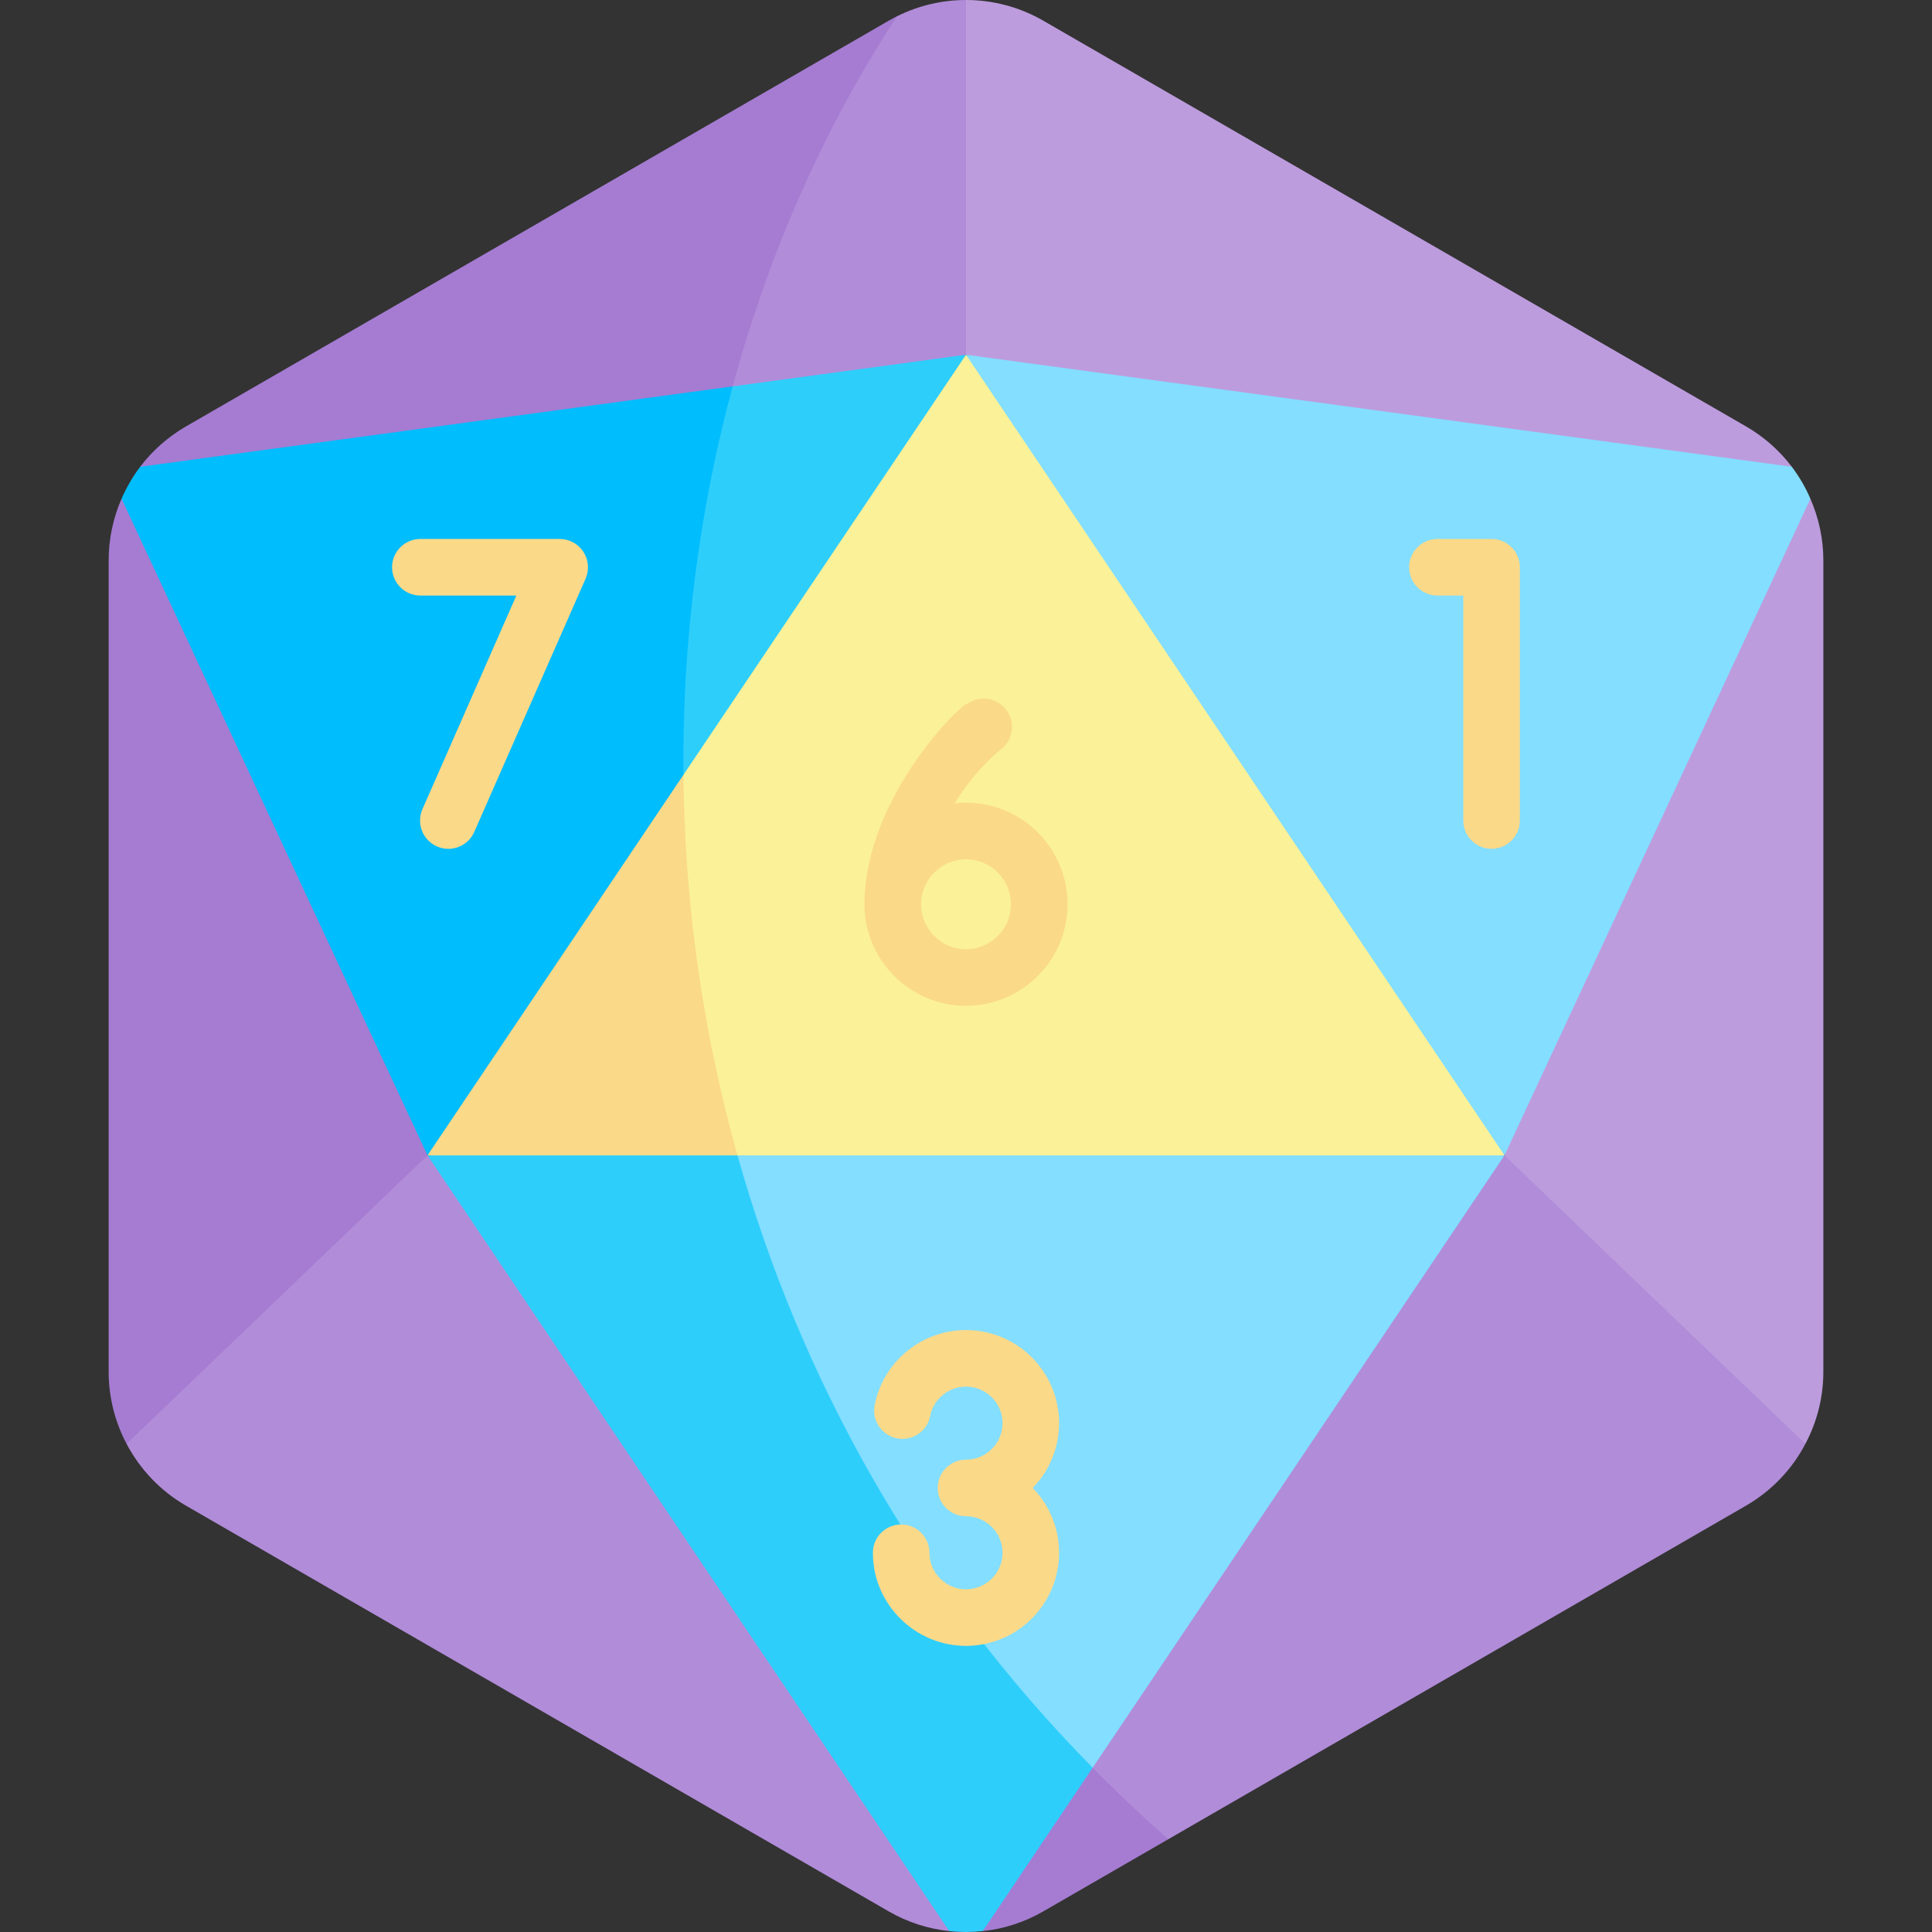
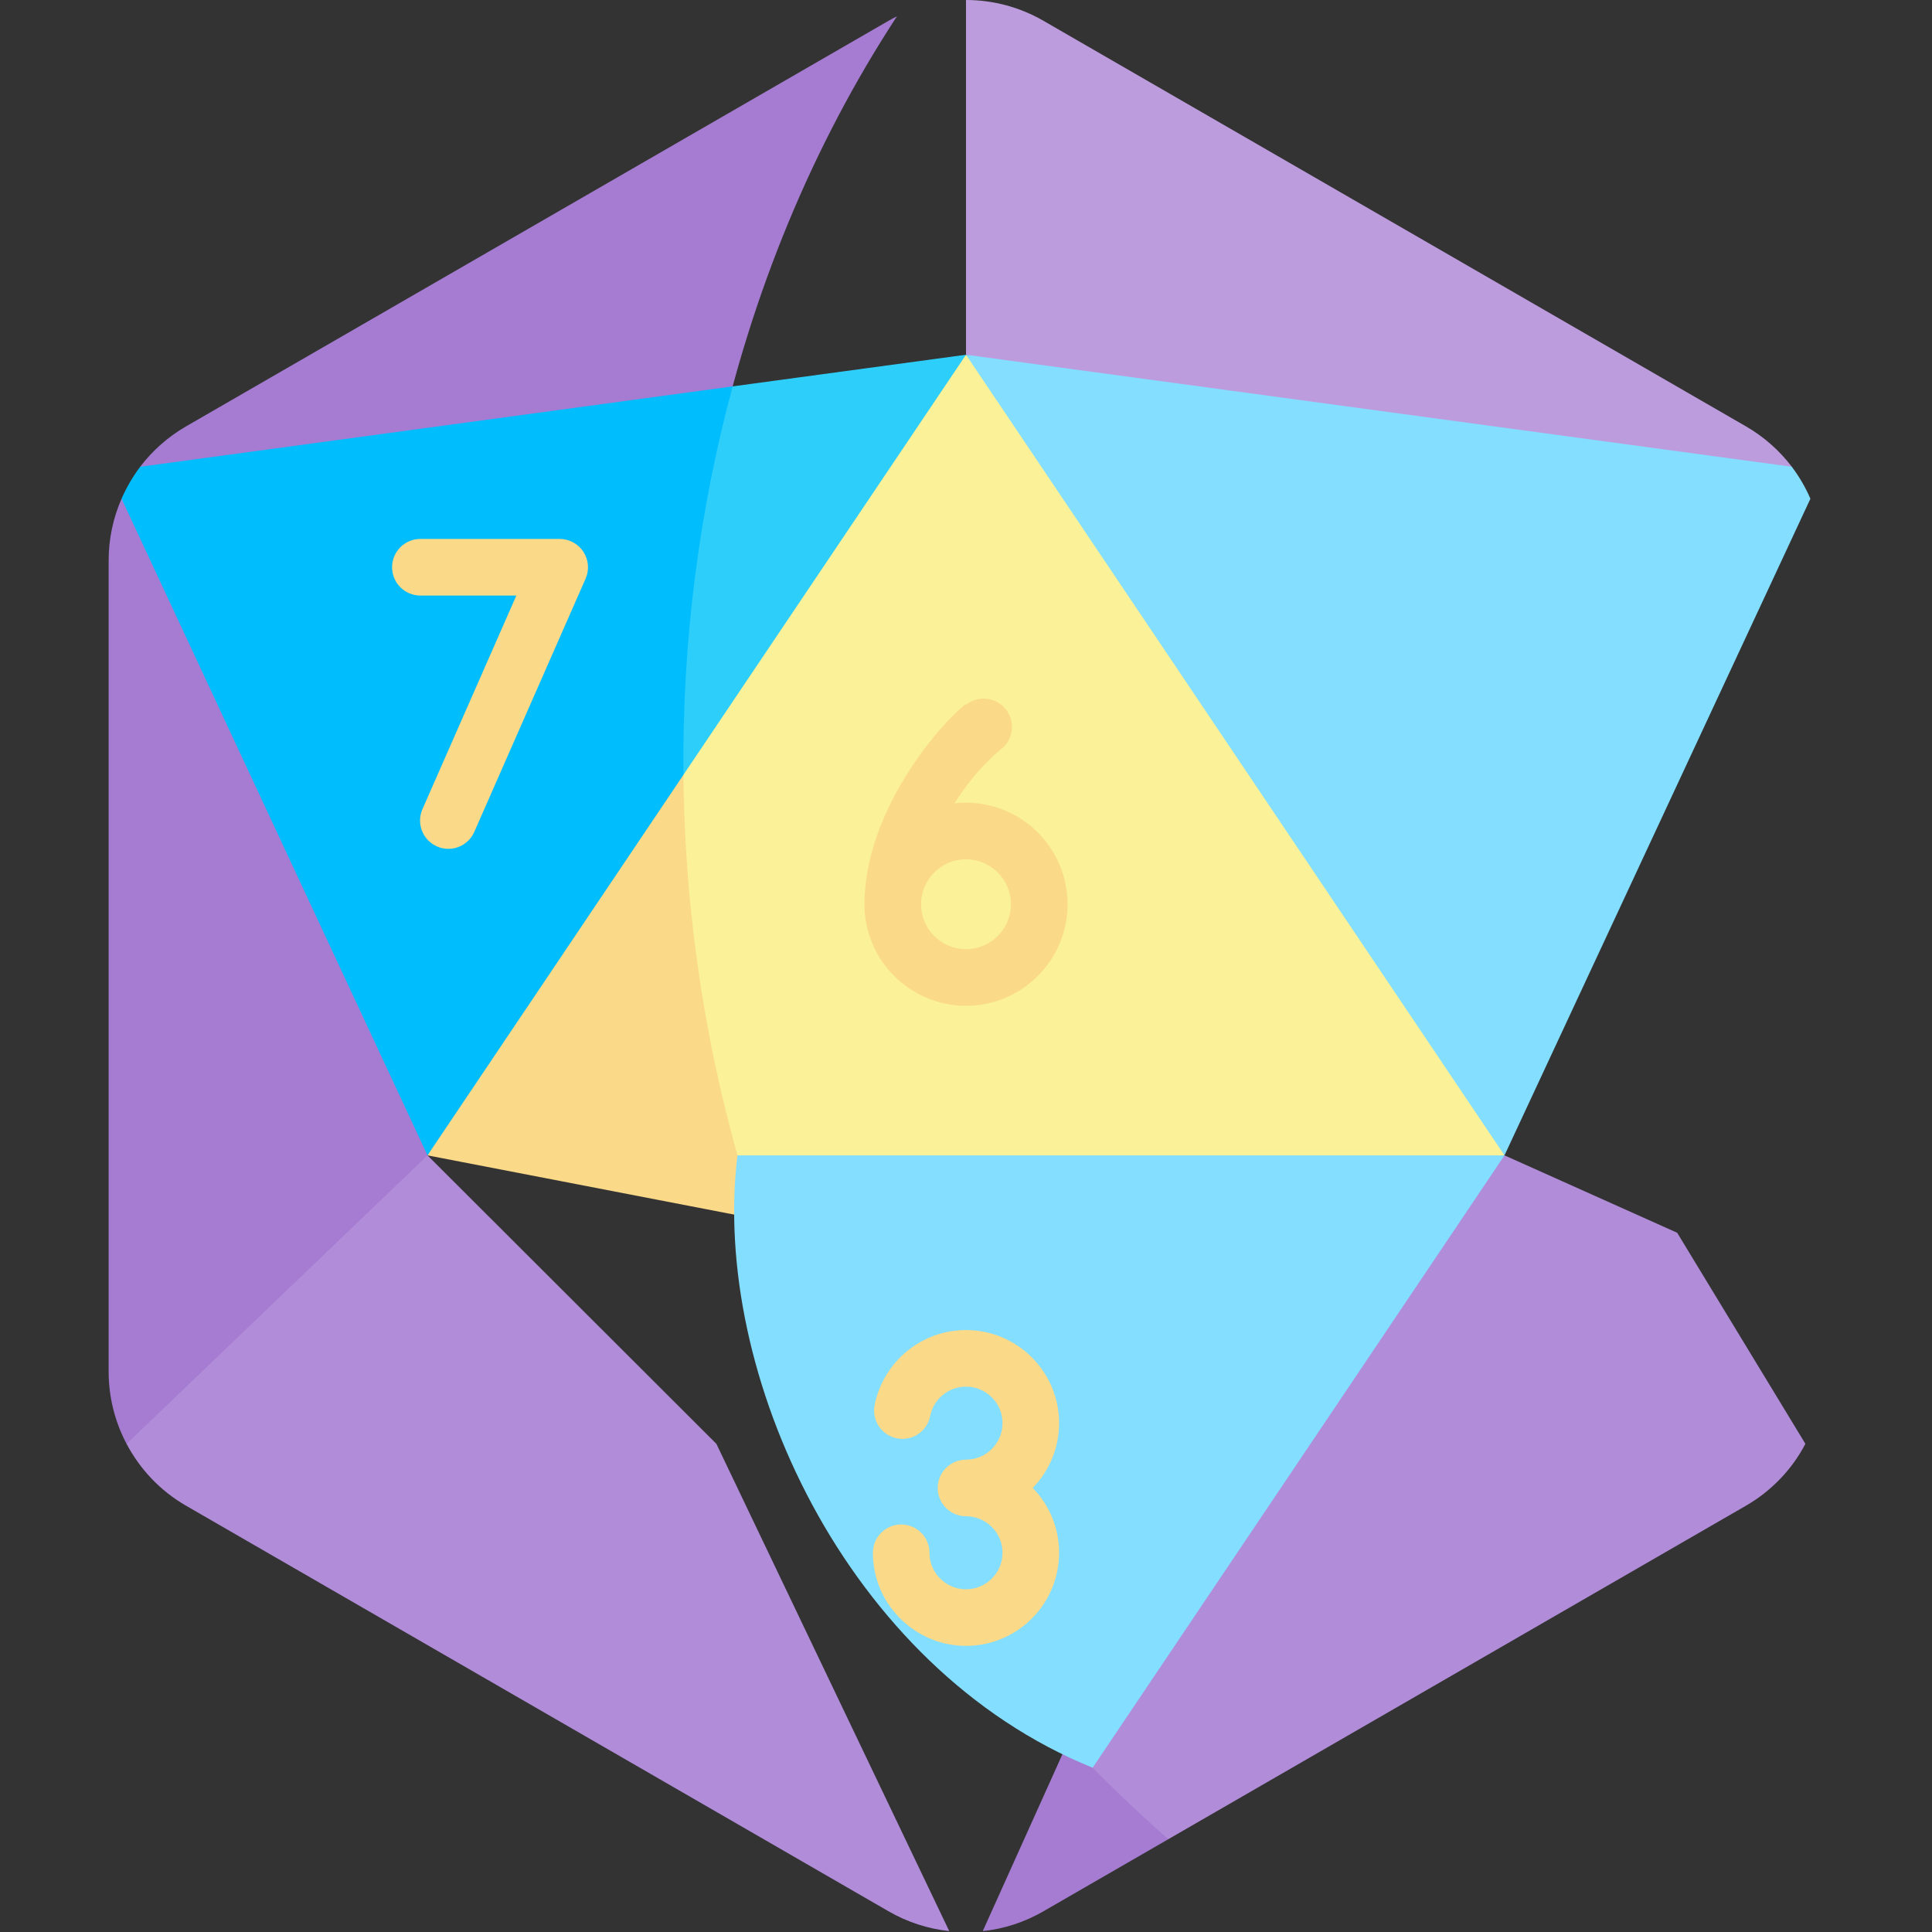
<svg xmlns="http://www.w3.org/2000/svg" id="Capa_1" enable-background="new 0 0 512 512" height="512" viewBox="0 0 512 512" width="512">
  <rect x="0" y="0" width="512" height="512" fill="#333333" stroke="none" />
  <g>
-     <path d="m273.174 47.483-17.174 46.525-66.068 25.673c-6.15-41.519 12.898-84.564 47.772-115.365 5.748-2.874 12.022-4.316 18.296-4.316z" fill="#b18cd9" />
    <path d="m237.703 4.317c-22.49 34.358-38.623 73.671-47.772 115.365l-24.54 9.54-128.242-5.522c3.245-4.265 7.345-7.923 12.136-10.694l186.224-107.515c.721-.412 1.452-.803 2.194-1.174z" fill="#a57cd2" />
    <path d="m113.293 306.183-25.43 53.792-54.32 22.661c-3.105-5.868-4.747-12.415-4.749-19.111v-215.028c0-5.707 1.205-11.261 3.42-16.339l59.989 70.602z" fill="#a57cd2" />
    <path d="m251.56 511.764c-5.644-.612-11.097-2.367-16.051-5.234l-186.224-107.513c-6.81-3.925-12.188-9.664-15.742-16.381l79.75-76.453 76.561 76.453z" fill="#b18cd9" />
    <path d="m474.851 123.699h-109.426l-109.425-29.691v-94.008c7.078 0 14.155 1.834 20.491 5.491l186.223 107.514c4.791 2.772 8.892 6.429 12.137 10.694z" fill="#bd9cde" />
    <path d="m478.446 382.625c-3.534 6.81-9.086 12.558-15.732 16.391l-153.101 88.394c-20.048-.7-26.6-15.702-26.6-25.756l35.594-79.018 80.1-76.453 45.763 20.512z" fill="#b18cd9" />
    <path d="m309.613 487.41-33.122 19.121c-4.955 2.854-10.395 4.646-16.051 5.234l22.572-50.11c8.325 8.88 17.185 17.482 26.601 25.755z" fill="#a57cd2" />
-     <path d="m483.206 148.497v215.028c0 6.779-1.679 13.311-4.76 19.1l-79.739-76.443 24.063-103.424 57.005-70.581c2.215 5.08 3.431 10.612 3.431 16.32z" fill="#bd9cde" />
    <path d="m398.707 306.183-138.267 28.424-59.846-11.559c-41.576-47.158-43.651-110.78-17.308-162.466l72.714-66.574 93.019 93.802z" fill="#fbf198" />
    <path d="m200.594 323.048-87.301-16.865 52.099-129.221 17.895-16.38c-5.718 53.375-.35 109.172 17.307 162.466z" fill="#fad989" />
    <path d="m479.775 132.168c0 .01-81.068 174.015-81.068 174.015l-142.707-212.175 218.851 29.691c1.965 2.621 3.638 5.46 4.924 8.469z" fill="#83deff" />
    <path d="m398.707 306.183-109.142 162.281c-65.401-26.472-101.212-104.951-94.121-162.281z" fill="#83deff" />
-     <path d="m289.565 468.464-29.124 43.3c-2.947.309-5.924.319-8.881 0l-138.267-205.581h82.15c16.432 58.558 47.277 114.767 94.122 162.281z" fill="#2ecefb" />
    <g>
-       <path d="m395.281 224.95c-4.143 0-7.5-3.357-7.5-7.5v-59.622h-6.847c-4.143 0-7.5-3.357-7.5-7.5s3.357-7.5 7.5-7.5h14.347c4.143 0 7.5 3.357 7.5 7.5v67.122c0 4.143-3.357 7.5-7.5 7.5z" fill="#fad989" />
-     </g>
+       </g>
    <path d="m256 94.008-74.887 111.336c-17.904-33.08-9.903-78.033 13.053-102.95z" fill="#2ecefb" />
    <path d="m181.113 205.345-67.82 100.838-81.078-174.026c1.308-2.998 2.967-5.852 4.935-8.458l157.017-21.305c-8.933 32.988-13.394 67.748-13.054 102.951z" fill="#00bdfd" />
    <g>
      <path d="m118.818 224.952c-1.008 0-2.032-.204-3.015-.636-3.792-1.667-5.515-6.093-3.848-9.885l24.883-56.604h-25.436c-4.143 0-7.5-3.357-7.5-7.5s3.357-7.5 7.5-7.5h36.925c2.533 0 4.896 1.279 6.28 3.4s1.605 4.799.586 7.118l-29.506 67.122c-1.234 2.811-3.984 4.485-6.869 4.485z" fill="#fad989" />
    </g>
    <g fill="#fad989">
      <path d="m280.675 377.149c0-13.605-11.069-24.675-24.676-24.675-11.764 0-21.946 8.369-24.212 19.899-.799 4.064 1.849 8.007 5.913 8.806 4.065.8 8.007-1.849 8.806-5.913.887-4.515 4.88-7.792 9.493-7.792 5.335 0 9.676 4.34 9.676 9.675s-4.341 9.676-9.676 9.676c-4.143 0-7.5 3.357-7.5 7.5s3.357 7.5 7.5 7.5c5.335 0 9.676 4.34 9.676 9.675s-4.341 9.675-9.676 9.675c-4.801 0-8.919-3.575-9.581-8.318-.062-.444-.094-.901-.094-1.356 0-4.143-3.357-7.5-7.5-7.5s-7.5 3.357-7.5 7.5c0 1.148.08 2.304.238 3.432 1.689 12.11 12.194 21.243 24.437 21.243 13.606 0 24.676-11.069 24.676-24.675 0-6.671-2.666-12.729-6.983-17.175 4.317-4.447 6.983-10.505 6.983-17.177z" />
      <path d="m255.999 212.724c-1.03 0-2.045.064-3.045.177 5.719-9.21 12.052-14.127 12.225-14.259 3.303-2.477 3.984-7.16 1.518-10.476-2.472-3.325-7.172-4.016-10.493-1.542-.654-.856-26.978 24.118-27.114 53.01 0 14.838 12.071 26.91 26.909 26.91s26.91-12.072 26.91-26.91-12.072-26.91-26.91-26.91zm0 38.821c-6.566 0-11.909-5.343-11.909-11.91s5.343-11.91 11.909-11.91c6.567 0 11.91 5.343 11.91 11.91s-5.343 11.91-11.91 11.91z" />
    </g>
  </g>
</svg>